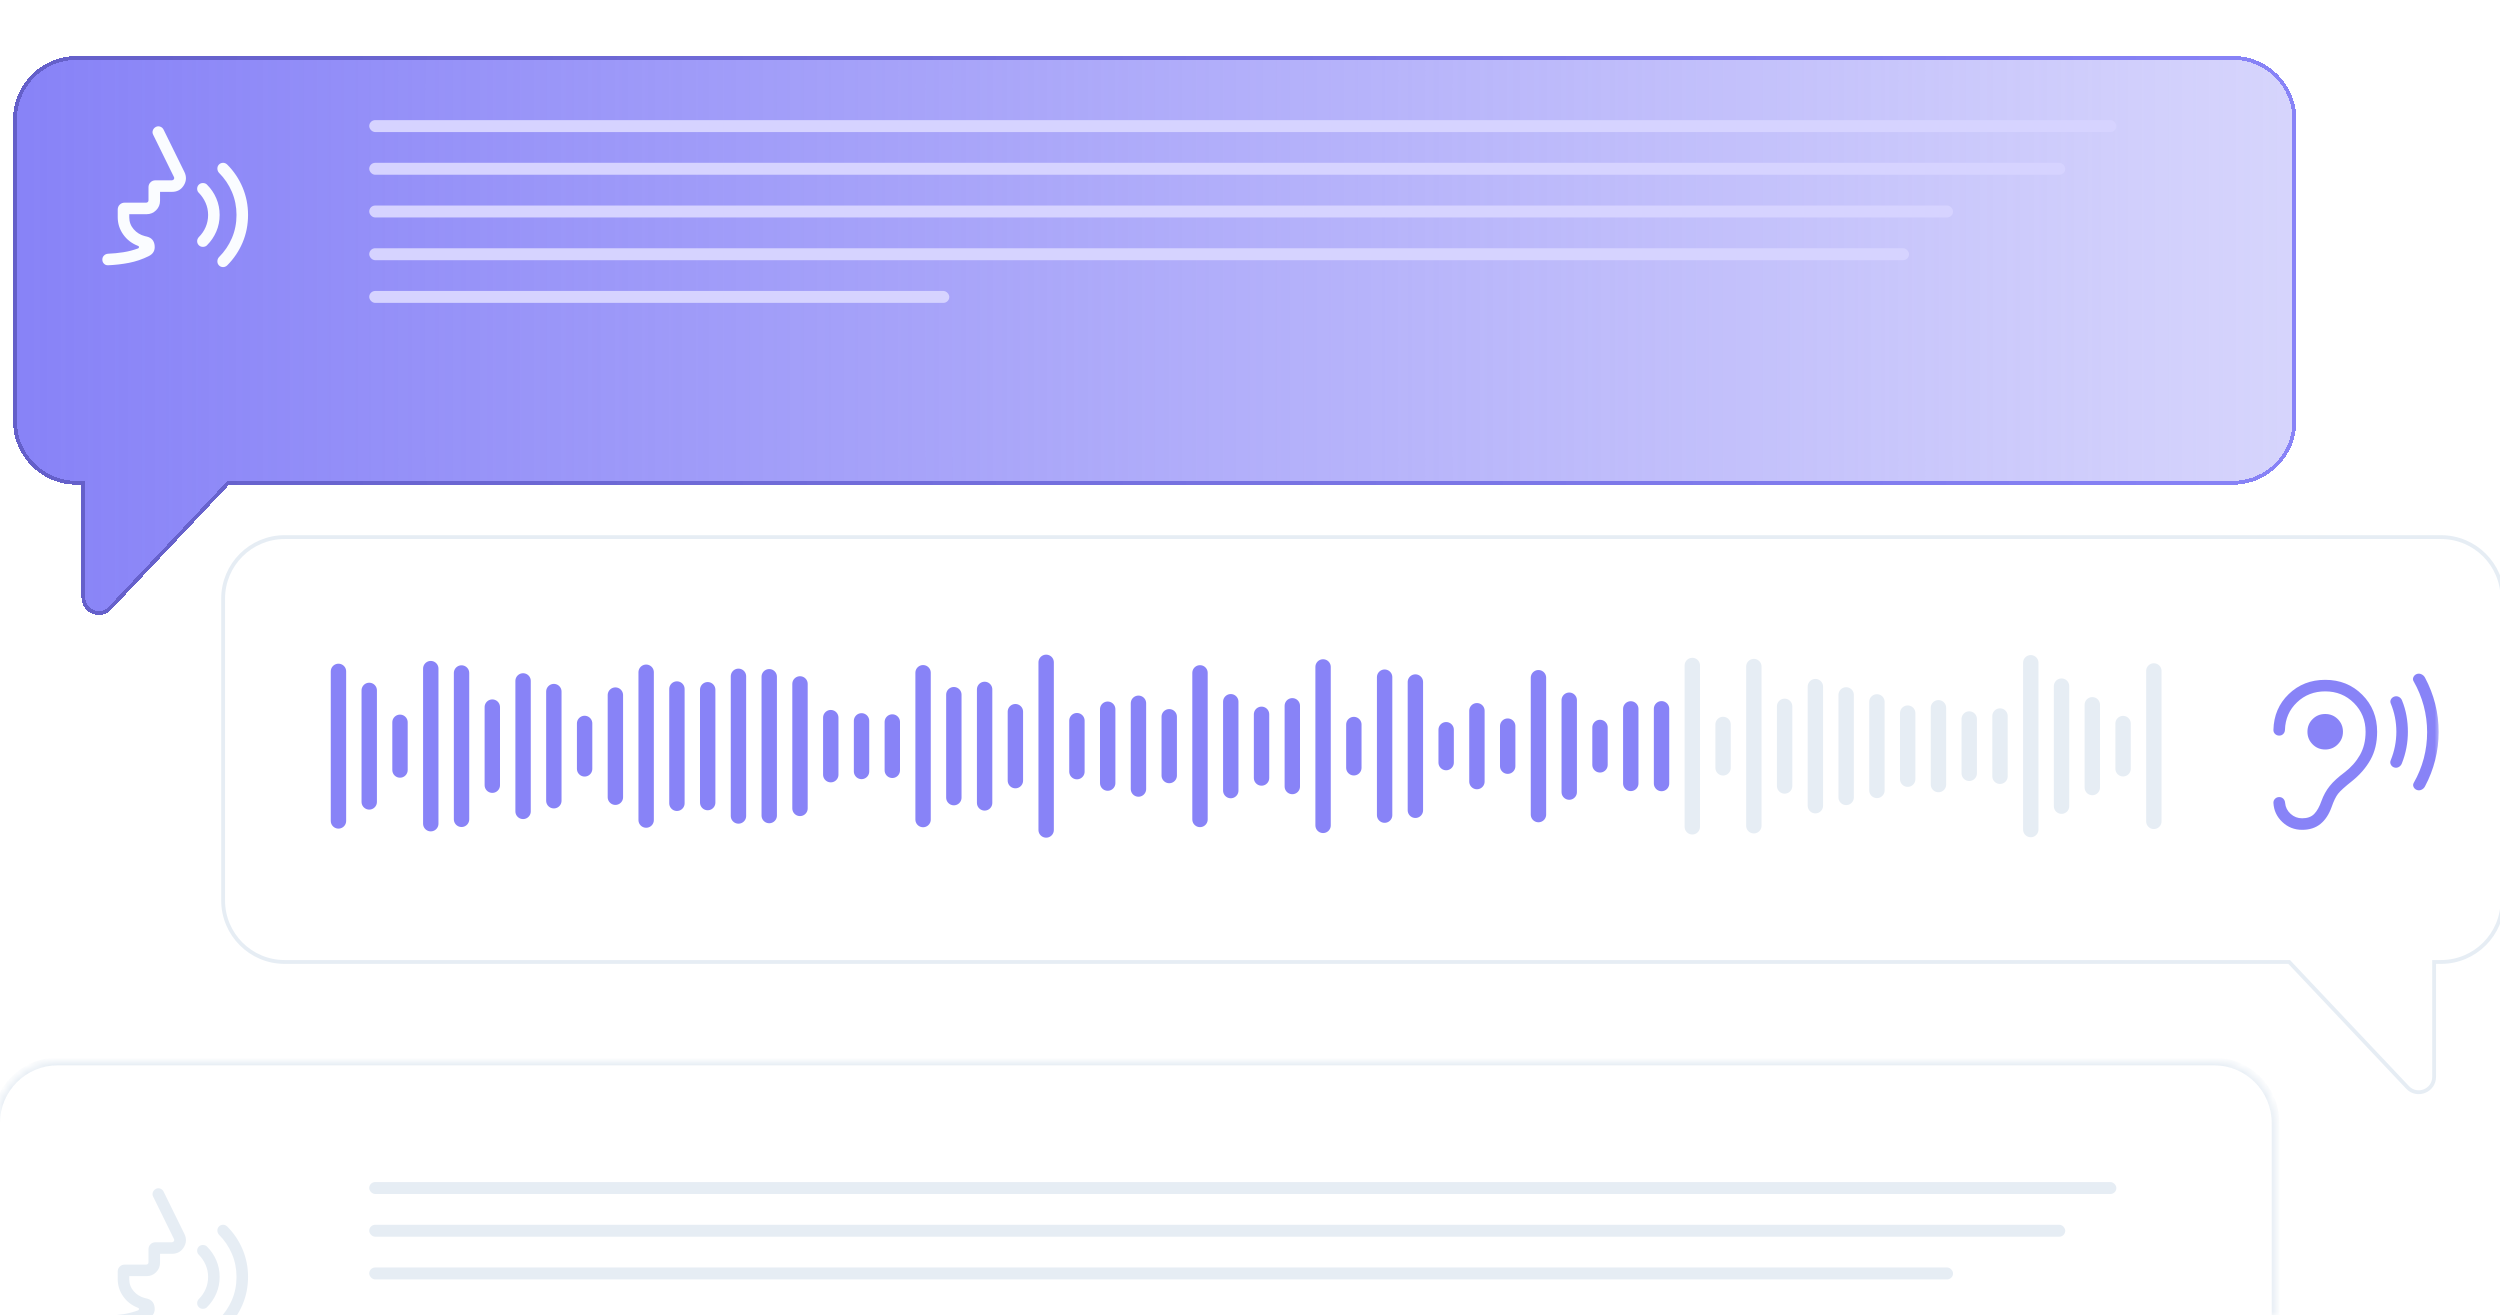
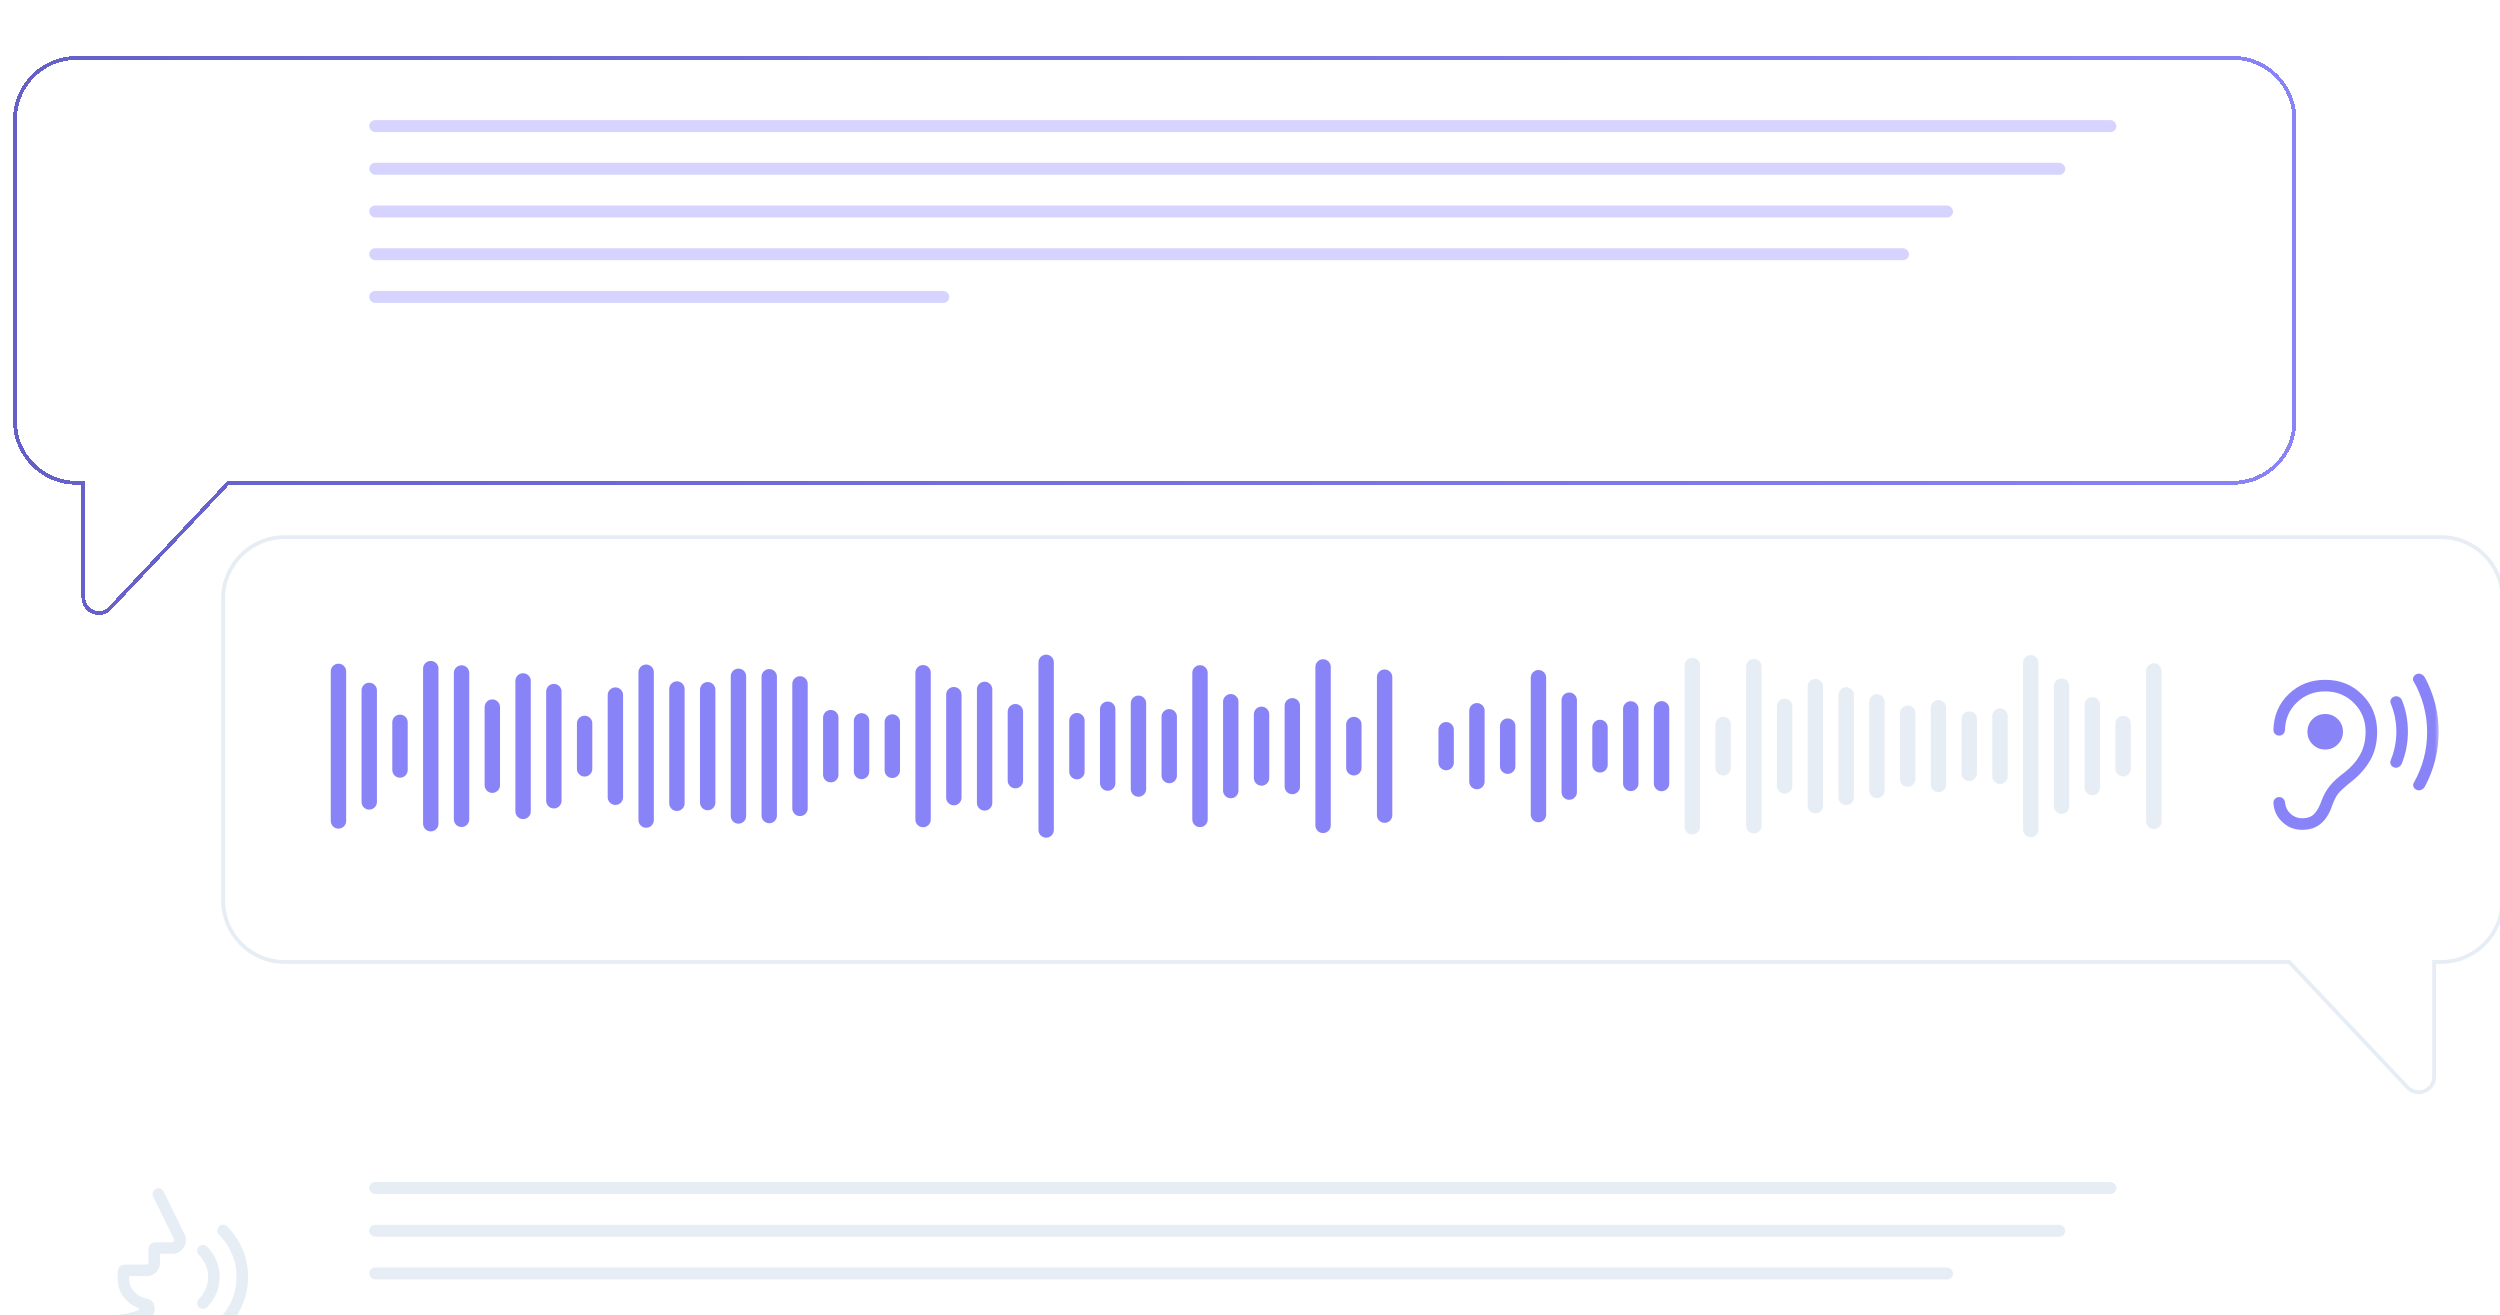
<svg xmlns="http://www.w3.org/2000/svg" width="325" height="171" viewBox="0 0 325 171" fill="none">
  <g clip-path="url(#clip0_182_93)">
    <path d="M37.006 69.824C32.588 69.824 29.006 73.405 29.006 77.823V117.055C29.006 121.473 32.588 125.055 37.006 125.055H297.593L312.982 141.36C314.225 142.676 316.436 141.797 316.436 139.987V125.055H317.328C321.746 125.055 325.328 121.473 325.328 117.055V77.823C325.328 73.405 321.746 69.824 317.328 69.824H37.006Z" stroke="#E6EDF4" stroke-width="0.5" />
    <g filter="url(#filter0_d_182_93)">
-       <path d="M290.274 -0.472C294.693 -0.472 298.274 3.109 298.274 7.527V46.759C298.274 51.177 294.693 54.759 290.274 54.759H29.688L14.298 71.064C13.056 72.38 10.844 71.501 10.844 69.691V54.759H9.952C5.534 54.759 1.952 51.177 1.952 46.759V7.527C1.952 3.109 5.534 -0.472 9.952 -0.472H290.274Z" fill="url(#paint0_linear_182_93)" shape-rendering="crispEdges" />
      <path d="M290.274 -0.472C294.693 -0.472 298.274 3.109 298.274 7.527V46.759C298.274 51.177 294.693 54.759 290.274 54.759H29.688L14.298 71.064C13.056 72.38 10.844 71.501 10.844 69.691V54.759H9.952C5.534 54.759 1.952 51.177 1.952 46.759V7.527C1.952 3.109 5.534 -0.472 9.952 -0.472H290.274Z" stroke="url(#paint1_linear_182_93)" stroke-width="0.5" shape-rendering="crispEdges" />
    </g>
    <rect x="48" y="15.615" width="227.128" height="1.552" rx="0.776" fill="#D6D3FF" />
    <rect x="48" y="21.167" width="220.481" height="1.552" rx="0.776" fill="#D6D3FF" />
    <rect x="48" y="26.719" width="205.896" height="1.552" rx="0.776" fill="#D6D3FF" />
    <rect x="48" y="32.272" width="200.173" height="1.552" rx="0.776" fill="#D6D3FF" />
    <rect x="48" y="37.824" width="75.41" height="1.552" rx="0.776" fill="#D6D3FF" />
    <rect x="48" y="153.668" width="227.128" height="1.552" rx="0.776" fill="#E6EDF4" />
    <rect x="48" y="159.22" width="220.481" height="1.552" rx="0.776" fill="#E6EDF4" />
    <rect x="48" y="164.772" width="205.896" height="1.552" rx="0.776" fill="#E6EDF4" />
    <mask id="mask0_182_93" style="mask-type:alpha" maskUnits="userSpaceOnUse" x="10" y="13" width="25" height="24">
-       <rect x="10.804" y="13" width="24" height="24" fill="#D9D9D9" />
-     </mask>
+       </mask>
    <g mask="url(#mask0_182_93)">
      <path d="M29.008 34.723C28.795 34.723 28.617 34.651 28.473 34.507C28.33 34.363 28.258 34.184 28.258 33.971C28.258 33.871 28.277 33.772 28.315 33.672C28.352 33.573 28.403 33.493 28.466 33.431C29.189 32.708 29.75 31.881 30.148 30.951C30.547 30.021 30.746 29.017 30.746 27.94C30.746 26.879 30.547 25.88 30.148 24.945C29.75 24.01 29.189 23.181 28.466 22.458C28.403 22.395 28.352 22.314 28.315 22.214C28.277 22.114 28.258 22.015 28.258 21.915C28.258 21.702 28.33 21.524 28.474 21.381C28.618 21.237 28.797 21.166 29.01 21.166C29.11 21.166 29.207 21.187 29.3 21.23C29.394 21.274 29.472 21.326 29.535 21.389C30.396 22.25 31.064 23.243 31.537 24.367C32.01 25.492 32.246 26.683 32.246 27.94C32.246 29.213 32.01 30.41 31.537 31.529C31.064 32.648 30.396 33.639 29.535 34.5C29.472 34.562 29.394 34.615 29.3 34.658C29.206 34.701 29.109 34.723 29.008 34.723ZM26.378 32.094C26.166 32.094 25.988 32.022 25.845 31.878C25.701 31.734 25.629 31.555 25.629 31.343C25.629 31.242 25.651 31.145 25.694 31.052C25.738 30.958 25.79 30.88 25.852 30.817C26.234 30.435 26.53 29.999 26.74 29.509C26.949 29.018 27.054 28.497 27.054 27.944C27.054 27.392 26.947 26.87 26.732 26.38C26.517 25.889 26.224 25.453 25.852 25.071C25.778 25.008 25.722 24.93 25.685 24.836C25.648 24.742 25.629 24.645 25.629 24.545C25.629 24.332 25.701 24.153 25.845 24.009C25.989 23.866 26.168 23.794 26.381 23.794C26.481 23.794 26.581 23.813 26.68 23.85C26.779 23.887 26.859 23.943 26.921 24.017C27.434 24.529 27.834 25.122 28.122 25.794C28.41 26.466 28.554 27.183 28.554 27.944C28.554 28.706 28.41 29.423 28.122 30.095C27.834 30.767 27.434 31.359 26.921 31.871C26.859 31.946 26.778 32.001 26.678 32.038C26.578 32.076 26.478 32.094 26.378 32.094ZM19.054 27.846H16.804V28.246C16.804 28.842 16.996 29.361 17.38 29.803C17.764 30.245 18.244 30.541 18.82 30.691L19.12 30.765C19.716 30.919 20.044 31.31 20.105 31.939C20.166 32.567 19.906 33.021 19.324 33.302C18.501 33.71 17.646 33.999 16.761 34.171C15.876 34.343 14.973 34.447 14.054 34.484C13.841 34.495 13.663 34.428 13.52 34.284C13.376 34.14 13.304 33.962 13.304 33.75C13.304 33.537 13.376 33.359 13.52 33.217C13.664 33.075 13.842 32.997 14.054 32.984C14.725 32.958 15.384 32.893 16.033 32.791C16.682 32.689 17.325 32.523 17.962 32.291C18.039 32.258 18.074 32.199 18.068 32.112C18.061 32.026 18.004 31.97 17.895 31.944C17.115 31.638 16.488 31.149 16.015 30.479C15.541 29.808 15.304 29.058 15.304 28.227V27.25C15.304 26.994 15.391 26.779 15.564 26.606C15.737 26.433 15.952 26.346 16.208 26.346H18.996C19.086 26.346 19.16 26.317 19.218 26.26C19.275 26.202 19.304 26.128 19.304 26.038V24.346C19.304 24.09 19.391 23.875 19.564 23.702C19.737 23.529 19.952 23.442 20.208 23.442H22.333C22.448 23.442 22.537 23.396 22.597 23.303C22.658 23.21 22.663 23.112 22.612 23.009L19.912 17.514C19.817 17.328 19.803 17.139 19.869 16.948C19.935 16.757 20.061 16.611 20.246 16.51C20.432 16.408 20.624 16.392 20.821 16.462C21.019 16.531 21.165 16.658 21.26 16.844L23.97 22.35C24.265 22.953 24.239 23.535 23.893 24.098C23.547 24.661 23.035 24.942 22.358 24.942H20.804V26.096C20.804 26.582 20.634 26.995 20.294 27.335C19.953 27.676 19.54 27.846 19.054 27.846Z" fill="#FAFCFF" />
    </g>
    <mask id="mask1_182_93" style="mask-type:alpha" maskUnits="userSpaceOnUse" x="10" y="151" width="25" height="25">
      <rect x="10.804" y="151.053" width="24" height="24" fill="#D9D9D9" />
    </mask>
    <g mask="url(#mask1_182_93)">
      <path d="M29.008 172.776C28.795 172.776 28.617 172.704 28.473 172.56C28.33 172.416 28.258 172.237 28.258 172.024C28.258 171.924 28.277 171.824 28.315 171.725C28.352 171.626 28.403 171.546 28.466 171.484C29.189 170.761 29.75 169.934 30.148 169.004C30.547 168.074 30.746 167.07 30.746 165.993C30.746 164.931 30.547 163.933 30.148 162.998C29.75 162.063 29.189 161.234 28.466 160.511C28.403 160.448 28.352 160.367 28.315 160.267C28.277 160.167 28.258 160.067 28.258 159.967C28.258 159.755 28.33 159.577 28.474 159.434C28.618 159.29 28.797 159.218 29.01 159.218C29.11 159.218 29.207 159.24 29.3 159.283C29.394 159.327 29.472 159.379 29.535 159.441C30.396 160.303 31.064 161.296 31.537 162.42C32.01 163.544 32.246 164.735 32.246 165.993C32.246 167.266 32.01 168.462 31.537 169.582C31.064 170.701 30.396 171.691 29.535 172.553C29.472 172.615 29.394 172.667 29.3 172.711C29.206 172.754 29.109 172.776 29.008 172.776ZM26.378 170.147C26.166 170.147 25.988 170.075 25.845 169.931C25.701 169.787 25.629 169.608 25.629 169.395C25.629 169.295 25.651 169.198 25.694 169.105C25.738 169.011 25.79 168.933 25.852 168.87C26.234 168.488 26.53 168.052 26.74 167.562C26.949 167.071 27.054 166.55 27.054 165.997C27.054 165.444 26.947 164.923 26.732 164.433C26.517 163.942 26.224 163.506 25.852 163.124C25.778 163.061 25.722 162.983 25.685 162.889C25.648 162.795 25.629 162.698 25.629 162.598C25.629 162.384 25.701 162.206 25.845 162.062C25.989 161.919 26.168 161.847 26.381 161.847C26.481 161.847 26.581 161.866 26.68 161.903C26.779 161.94 26.859 161.996 26.921 162.07C27.434 162.582 27.834 163.174 28.122 163.847C28.41 164.519 28.554 165.236 28.554 165.997C28.554 166.759 28.41 167.475 28.122 168.148C27.834 168.82 27.434 169.412 26.921 169.924C26.859 169.998 26.778 170.054 26.678 170.091C26.578 170.128 26.478 170.147 26.378 170.147ZM19.054 165.899H16.804V166.299C16.804 166.895 16.996 167.414 17.38 167.856C17.764 168.297 18.244 168.593 18.82 168.743L19.12 168.818C19.716 168.972 20.044 169.363 20.105 169.991C20.166 170.619 19.906 171.074 19.324 171.355C18.501 171.763 17.646 172.052 16.761 172.224C15.876 172.396 14.973 172.5 14.054 172.537C13.841 172.548 13.663 172.481 13.52 172.337C13.376 172.193 13.304 172.015 13.304 171.803C13.304 171.59 13.376 171.412 13.52 171.27C13.664 171.127 13.842 171.05 14.054 171.037C14.725 171.01 15.384 170.946 16.033 170.844C16.682 170.742 17.325 170.575 17.962 170.343C18.039 170.311 18.074 170.252 18.068 170.165C18.061 170.079 18.004 170.023 17.895 169.997C17.115 169.691 16.488 169.202 16.015 168.532C15.541 167.861 15.304 167.11 15.304 166.28V165.303C15.304 165.047 15.391 164.832 15.564 164.659C15.737 164.486 15.952 164.399 16.208 164.399H18.996C19.086 164.399 19.16 164.37 19.218 164.313C19.275 164.255 19.304 164.181 19.304 164.091V162.399C19.304 162.143 19.391 161.928 19.564 161.755C19.737 161.582 19.952 161.495 20.208 161.495H22.333C22.448 161.495 22.537 161.449 22.597 161.356C22.658 161.263 22.663 161.165 22.612 161.062L19.912 155.566C19.817 155.38 19.803 155.192 19.869 155.001C19.935 154.81 20.061 154.664 20.246 154.563C20.432 154.461 20.624 154.445 20.821 154.514C21.019 154.584 21.165 154.711 21.26 154.897L23.97 160.403C24.265 161.005 24.239 161.588 23.893 162.151C23.547 162.714 23.035 162.995 22.358 162.995H20.804V164.149C20.804 164.635 20.634 165.048 20.294 165.388C19.953 165.729 19.54 165.899 19.054 165.899Z" fill="#E6EDF4" />
    </g>
    <mask id="mask2_182_93" style="mask-type:alpha" maskUnits="userSpaceOnUse" x="293" y="86" width="25" height="25">
      <rect x="293.286" y="86.128" width="24" height="24" fill="#D9D9D9" />
    </mask>
    <g mask="url(#mask2_182_93)">
      <path d="M302.276 97.436C302.925 97.436 303.472 97.211 303.916 96.761C304.361 96.311 304.584 95.767 304.584 95.128C304.584 94.48 304.361 93.933 303.916 93.488C303.472 93.043 302.925 92.82 302.276 92.82C301.627 92.82 301.08 93.043 300.636 93.488C300.191 93.933 299.968 94.48 299.968 95.128C299.968 95.767 300.191 96.311 300.636 96.761C301.08 97.211 301.627 97.436 302.276 97.436ZM311.211 99.761C311.025 99.687 310.889 99.561 310.803 99.383C310.717 99.206 310.711 99.029 310.786 98.853C311.029 98.261 311.214 97.651 311.339 97.024C311.464 96.396 311.526 95.764 311.526 95.128C311.526 94.493 311.465 93.867 311.343 93.25C311.222 92.634 311.039 92.03 310.795 91.438C310.721 91.262 310.729 91.091 310.82 90.924C310.911 90.756 311.05 90.635 311.236 90.561C311.448 90.487 311.652 90.498 311.846 90.594C312.04 90.69 312.18 90.844 312.264 91.057C312.529 91.707 312.722 92.373 312.843 93.055C312.965 93.737 313.026 94.428 313.026 95.128C313.026 95.839 312.961 96.538 312.831 97.226C312.701 97.915 312.504 98.589 312.239 99.249C312.155 99.462 312.015 99.619 311.821 99.721C311.627 99.822 311.423 99.835 311.211 99.761ZM314.13 102.671C313.954 102.586 313.829 102.456 313.755 102.282C313.681 102.108 313.691 101.938 313.786 101.773C314.363 100.764 314.797 99.704 315.089 98.596C315.38 97.487 315.526 96.347 315.526 95.178C315.526 94.009 315.378 92.868 315.081 91.753C314.784 90.639 314.344 89.573 313.761 88.553C313.666 88.388 313.658 88.216 313.738 88.039C313.817 87.861 313.945 87.73 314.12 87.645C314.333 87.551 314.547 87.55 314.762 87.643C314.976 87.736 315.139 87.885 315.251 88.092C315.834 89.185 316.276 90.324 316.576 91.507C316.876 92.69 317.026 93.904 317.026 95.148C317.026 96.391 316.875 97.611 316.573 98.806C316.271 100.002 315.828 101.146 315.245 102.24C315.134 102.446 314.971 102.593 314.759 102.681C314.546 102.769 314.336 102.765 314.13 102.671ZM297.064 104.378C297.052 104.165 296.975 103.986 296.835 103.839C296.694 103.692 296.518 103.619 296.305 103.619C296.086 103.619 295.903 103.692 295.756 103.839C295.609 103.986 295.539 104.165 295.545 104.378C295.597 105.356 295.982 106.184 296.701 106.862C297.42 107.54 298.279 107.878 299.276 107.878C300.239 107.878 301.033 107.623 301.66 107.113C302.286 106.603 302.771 105.867 303.114 104.905C303.385 104.123 303.665 103.548 303.956 103.179C304.246 102.811 304.852 102.263 305.772 101.536C306.793 100.716 307.59 99.791 308.164 98.764C308.739 97.736 309.026 96.525 309.026 95.128C309.026 93.209 308.381 91.604 307.09 90.314C305.8 89.023 304.195 88.378 302.276 88.378C300.395 88.378 298.814 88.996 297.534 90.232C296.253 91.468 295.59 93.017 295.545 94.878C295.539 95.091 295.609 95.269 295.756 95.413C295.903 95.556 296.082 95.628 296.295 95.628C296.508 95.628 296.685 95.556 296.825 95.413C296.965 95.269 297.039 95.091 297.045 94.878C297.09 93.442 297.613 92.25 298.613 91.301C299.613 90.353 300.834 89.878 302.276 89.878C303.757 89.878 305.002 90.383 306.012 91.393C307.021 92.402 307.526 93.647 307.526 95.128C307.526 96.287 307.28 97.297 306.789 98.158C306.297 99.019 305.631 99.769 304.791 100.409C303.963 101.023 303.322 101.613 302.867 102.177C302.413 102.742 302.053 103.394 301.788 104.132C301.529 104.872 301.216 105.431 300.849 105.81C300.482 106.189 299.958 106.378 299.276 106.378C298.707 106.378 298.209 106.186 297.782 105.801C297.355 105.415 297.116 104.941 297.064 104.378Z" fill="#8883F7" />
    </g>
    <line x1="44" y1="106.72" x2="44" y2="87.28" stroke="#8883F7" stroke-width="2" stroke-linecap="round" />
    <line x1="48" y1="104.248" x2="48" y2="89.752" stroke="#8883F7" stroke-width="2" stroke-linecap="round" />
    <line x1="52" y1="100.101" x2="52" y2="93.899" stroke="#8883F7" stroke-width="2" stroke-linecap="round" />
    <line x1="56" y1="107.08" x2="56" y2="86.92" stroke="#8883F7" stroke-width="2" stroke-linecap="round" />
    <line x1="60" y1="106.512" x2="60" y2="87.488" stroke="#8883F7" stroke-width="2" stroke-linecap="round" />
    <line x1="64" y1="102.076" x2="64" y2="91.924" stroke="#8883F7" stroke-width="2" stroke-linecap="round" />
    <line x1="68" y1="105.481" x2="68" y2="88.519" stroke="#8883F7" stroke-width="2" stroke-linecap="round" />
    <line x1="72" y1="104.096" x2="72" y2="89.904" stroke="#8883F7" stroke-width="2" stroke-linecap="round" />
    <line x1="76" y1="99.953" x2="76" y2="94.047" stroke="#8883F7" stroke-width="2" stroke-linecap="round" />
    <line x1="80" y1="103.64" x2="80" y2="90.36" stroke="#8883F7" stroke-width="2" stroke-linecap="round" />
    <line x1="84" y1="106.609" x2="84" y2="87.391" stroke="#8883F7" stroke-width="2" stroke-linecap="round" />
    <line x1="88" y1="104.427" x2="88" y2="89.573" stroke="#8883F7" stroke-width="2" stroke-linecap="round" />
    <line x1="92" y1="104.334" x2="92" y2="89.666" stroke="#8883F7" stroke-width="2" stroke-linecap="round" />
    <line x1="96" y1="106.078" x2="96" y2="87.921" stroke="#8883F7" stroke-width="2" stroke-linecap="round" />
    <line x1="100" y1="106.022" x2="100" y2="87.978" stroke="#8883F7" stroke-width="2" stroke-linecap="round" />
    <line x1="104" y1="105.092" x2="104" y2="88.908" stroke="#8883F7" stroke-width="2" stroke-linecap="round" />
    <line x1="108" y1="100.707" x2="108" y2="93.293" stroke="#8883F7" stroke-width="2" stroke-linecap="round" />
    <line x1="112" y1="100.289" x2="112" y2="93.711" stroke="#8883F7" stroke-width="2" stroke-linecap="round" />
    <line x1="116" y1="100.142" x2="116" y2="93.859" stroke="#8883F7" stroke-width="2" stroke-linecap="round" />
    <line x1="120" y1="106.542" x2="120" y2="87.457" stroke="#8883F7" stroke-width="2" stroke-linecap="round" />
    <line x1="124" y1="103.692" x2="124" y2="90.308" stroke="#8883F7" stroke-width="2" stroke-linecap="round" />
    <line x1="128" y1="104.378" x2="128" y2="89.623" stroke="#8883F7" stroke-width="2" stroke-linecap="round" />
    <line x1="132" y1="101.481" x2="132" y2="92.519" stroke="#8883F7" stroke-width="2" stroke-linecap="round" />
    <line x1="136" y1="107.898" x2="136" y2="86.103" stroke="#8883F7" stroke-width="2" stroke-linecap="round" />
    <line x1="140" y1="100.313" x2="140" y2="93.687" stroke="#8883F7" stroke-width="2" stroke-linecap="round" />
    <line x1="144" y1="101.801" x2="144" y2="92.199" stroke="#8883F7" stroke-width="2" stroke-linecap="round" />
    <line x1="148" y1="102.575" x2="148" y2="91.425" stroke="#8883F7" stroke-width="2" stroke-linecap="round" />
    <line x1="152" y1="100.819" x2="152" y2="93.18" stroke="#8883F7" stroke-width="2" stroke-linecap="round" />
    <line x1="156" y1="106.528" x2="156" y2="87.472" stroke="#8883F7" stroke-width="2" stroke-linecap="round" />
    <line x1="160" y1="102.775" x2="160" y2="91.225" stroke="#8883F7" stroke-width="2" stroke-linecap="round" />
    <line x1="164" y1="101.14" x2="164" y2="92.861" stroke="#8883F7" stroke-width="2" stroke-linecap="round" />
    <line x1="168" y1="102.246" x2="168" y2="91.754" stroke="#8883F7" stroke-width="2" stroke-linecap="round" />
    <line x1="172" y1="107.299" x2="172" y2="86.701" stroke="#8883F7" stroke-width="2" stroke-linecap="round" />
    <line x1="176" y1="99.811" x2="176" y2="94.189" stroke="#8883F7" stroke-width="2" stroke-linecap="round" />
    <line x1="180" y1="105.968" x2="180" y2="88.032" stroke="#8883F7" stroke-width="2" stroke-linecap="round" />
-     <line x1="184" y1="105.337" x2="184" y2="88.663" stroke="#8883F7" stroke-width="2" stroke-linecap="round" />
    <line x1="188" y1="99.135" x2="188" y2="94.865" stroke="#8883F7" stroke-width="2" stroke-linecap="round" />
    <line x1="192" y1="101.604" x2="192" y2="92.396" stroke="#8883F7" stroke-width="2" stroke-linecap="round" />
    <line x1="196" y1="99.604" x2="196" y2="94.396" stroke="#8883F7" stroke-width="2" stroke-linecap="round" />
    <line x1="200" y1="105.896" x2="200" y2="88.103" stroke="#8883F7" stroke-width="2" stroke-linecap="round" />
    <line x1="204" y1="102.972" x2="204" y2="91.028" stroke="#8883F7" stroke-width="2" stroke-linecap="round" />
    <line x1="208" y1="99.43" x2="208" y2="94.57" stroke="#8883F7" stroke-width="2" stroke-linecap="round" />
    <line x1="212" y1="101.844" x2="212" y2="92.157" stroke="#8883F7" stroke-width="2" stroke-linecap="round" />
    <line x1="216" y1="101.858" x2="216" y2="92.142" stroke="#8883F7" stroke-width="2" stroke-linecap="round" />
    <line x1="220" y1="107.486" x2="220" y2="86.514" stroke="#E6EDF4" stroke-width="2" stroke-linecap="round" />
    <line x1="224" y1="99.82" x2="224" y2="94.18" stroke="#E6EDF4" stroke-width="2" stroke-linecap="round" />
    <line x1="228" y1="107.346" x2="228" y2="86.654" stroke="#E6EDF4" stroke-width="2" stroke-linecap="round" />
    <line x1="232" y1="102.176" x2="232" y2="91.824" stroke="#E6EDF4" stroke-width="2" stroke-linecap="round" />
    <line x1="236" y1="104.741" x2="236" y2="89.26" stroke="#E6EDF4" stroke-width="2" stroke-linecap="round" />
    <line x1="240" y1="103.663" x2="240" y2="90.337" stroke="#E6EDF4" stroke-width="2" stroke-linecap="round" />
    <line x1="244" y1="102.754" x2="244" y2="91.246" stroke="#E6EDF4" stroke-width="2" stroke-linecap="round" />
    <line x1="248" y1="101.293" x2="248" y2="92.706" stroke="#E6EDF4" stroke-width="2" stroke-linecap="round" />
    <line x1="252" y1="101.991" x2="252" y2="92.01" stroke="#E6EDF4" stroke-width="2" stroke-linecap="round" />
    <line x1="256" y1="100.53" x2="256" y2="93.47" stroke="#E6EDF4" stroke-width="2" stroke-linecap="round" />
    <line x1="260" y1="100.916" x2="260" y2="93.084" stroke="#E6EDF4" stroke-width="2" stroke-linecap="round" />
    <line x1="264" y1="107.841" x2="264" y2="86.159" stroke="#E6EDF4" stroke-width="2" stroke-linecap="round" />
    <line x1="268" y1="104.802" x2="268" y2="89.198" stroke="#E6EDF4" stroke-width="2" stroke-linecap="round" />
    <line x1="272" y1="102.379" x2="272" y2="91.621" stroke="#E6EDF4" stroke-width="2" stroke-linecap="round" />
    <line x1="276" y1="99.939" x2="276" y2="94.062" stroke="#E6EDF4" stroke-width="2" stroke-linecap="round" />
    <line x1="280" y1="106.777" x2="280" y2="87.224" stroke="#E6EDF4" stroke-width="2" stroke-linecap="round" />
    <mask id="path-77-inside-1_182_93" fill="white">
-       <path d="M-0.5 145.991C-0.5 141.573 3.082 137.991 7.5 137.991H287.822C292.241 137.991 295.822 141.573 295.822 145.991V171.115H-0.5V145.991Z" />
-     </mask>
+       </mask>
    <path d="M-1 145.991C-1 141.297 2.806 137.491 7.5 137.491H287.822C292.517 137.491 296.322 141.297 296.322 145.991H295.322C295.322 141.849 291.964 138.491 287.822 138.491H7.5C3.358 138.491 0 141.849 0 145.991H-1ZM295.822 171.115H-0.5H295.822ZM-1 171.115V145.991C-1 141.297 2.806 137.491 7.5 137.491V138.491C3.358 138.491 0 141.849 0 145.991V171.115H-1ZM287.822 137.491C292.517 137.491 296.322 141.297 296.322 145.991V171.115H295.322V145.991C295.322 141.849 291.964 138.491 287.822 138.491V137.491Z" fill="#E6EDF4" mask="url(#path-77-inside-1_182_93)" />
  </g>
  <defs>
    <filter id="filter0_d_182_93" x="-20.598" y="-15.022" width="341.422" height="117.268" filterUnits="userSpaceOnUse" color-interpolation-filters="sRGB">
      <feFlood flood-opacity="0" result="BackgroundImageFix" />
      <feColorMatrix in="SourceAlpha" type="matrix" values="0 0 0 0 0 0 0 0 0 0 0 0 0 0 0 0 0 0 127 0" result="hardAlpha" />
      <feOffset dy="8" />
      <feGaussianBlur stdDeviation="11.15" />
      <feComposite in2="hardAlpha" operator="out" />
      <feColorMatrix type="matrix" values="0 0 0 0 0.392 0 0 0 0 0.373 0 0 0 0 0.788 0 0 0 0.34 0" />
      <feBlend mode="normal" in2="BackgroundImageFix" result="effect1_dropShadow_182_93" />
      <feBlend mode="normal" in="SourceGraphic" in2="effect1_dropShadow_182_93" result="shape" />
    </filter>
    <linearGradient id="paint0_linear_182_93" x1="3.483" y1="31.302" x2="299.153" y2="31.302" gradientUnits="userSpaceOnUse">
      <stop stop-color="#8883F7" />
      <stop offset="1" stop-color="#8883F7" stop-opacity="0.34" />
    </linearGradient>
    <linearGradient id="paint1_linear_182_93" x1="1.952" y1="31.111" x2="298.274" y2="31.111" gradientUnits="userSpaceOnUse">
      <stop stop-color="#645FC9" />
      <stop offset="1" stop-color="#8883F7" />
    </linearGradient>
    <clipPath id="clip0_182_93">
      <rect width="325" height="171" fill="white" />
    </clipPath>
  </defs>
</svg>